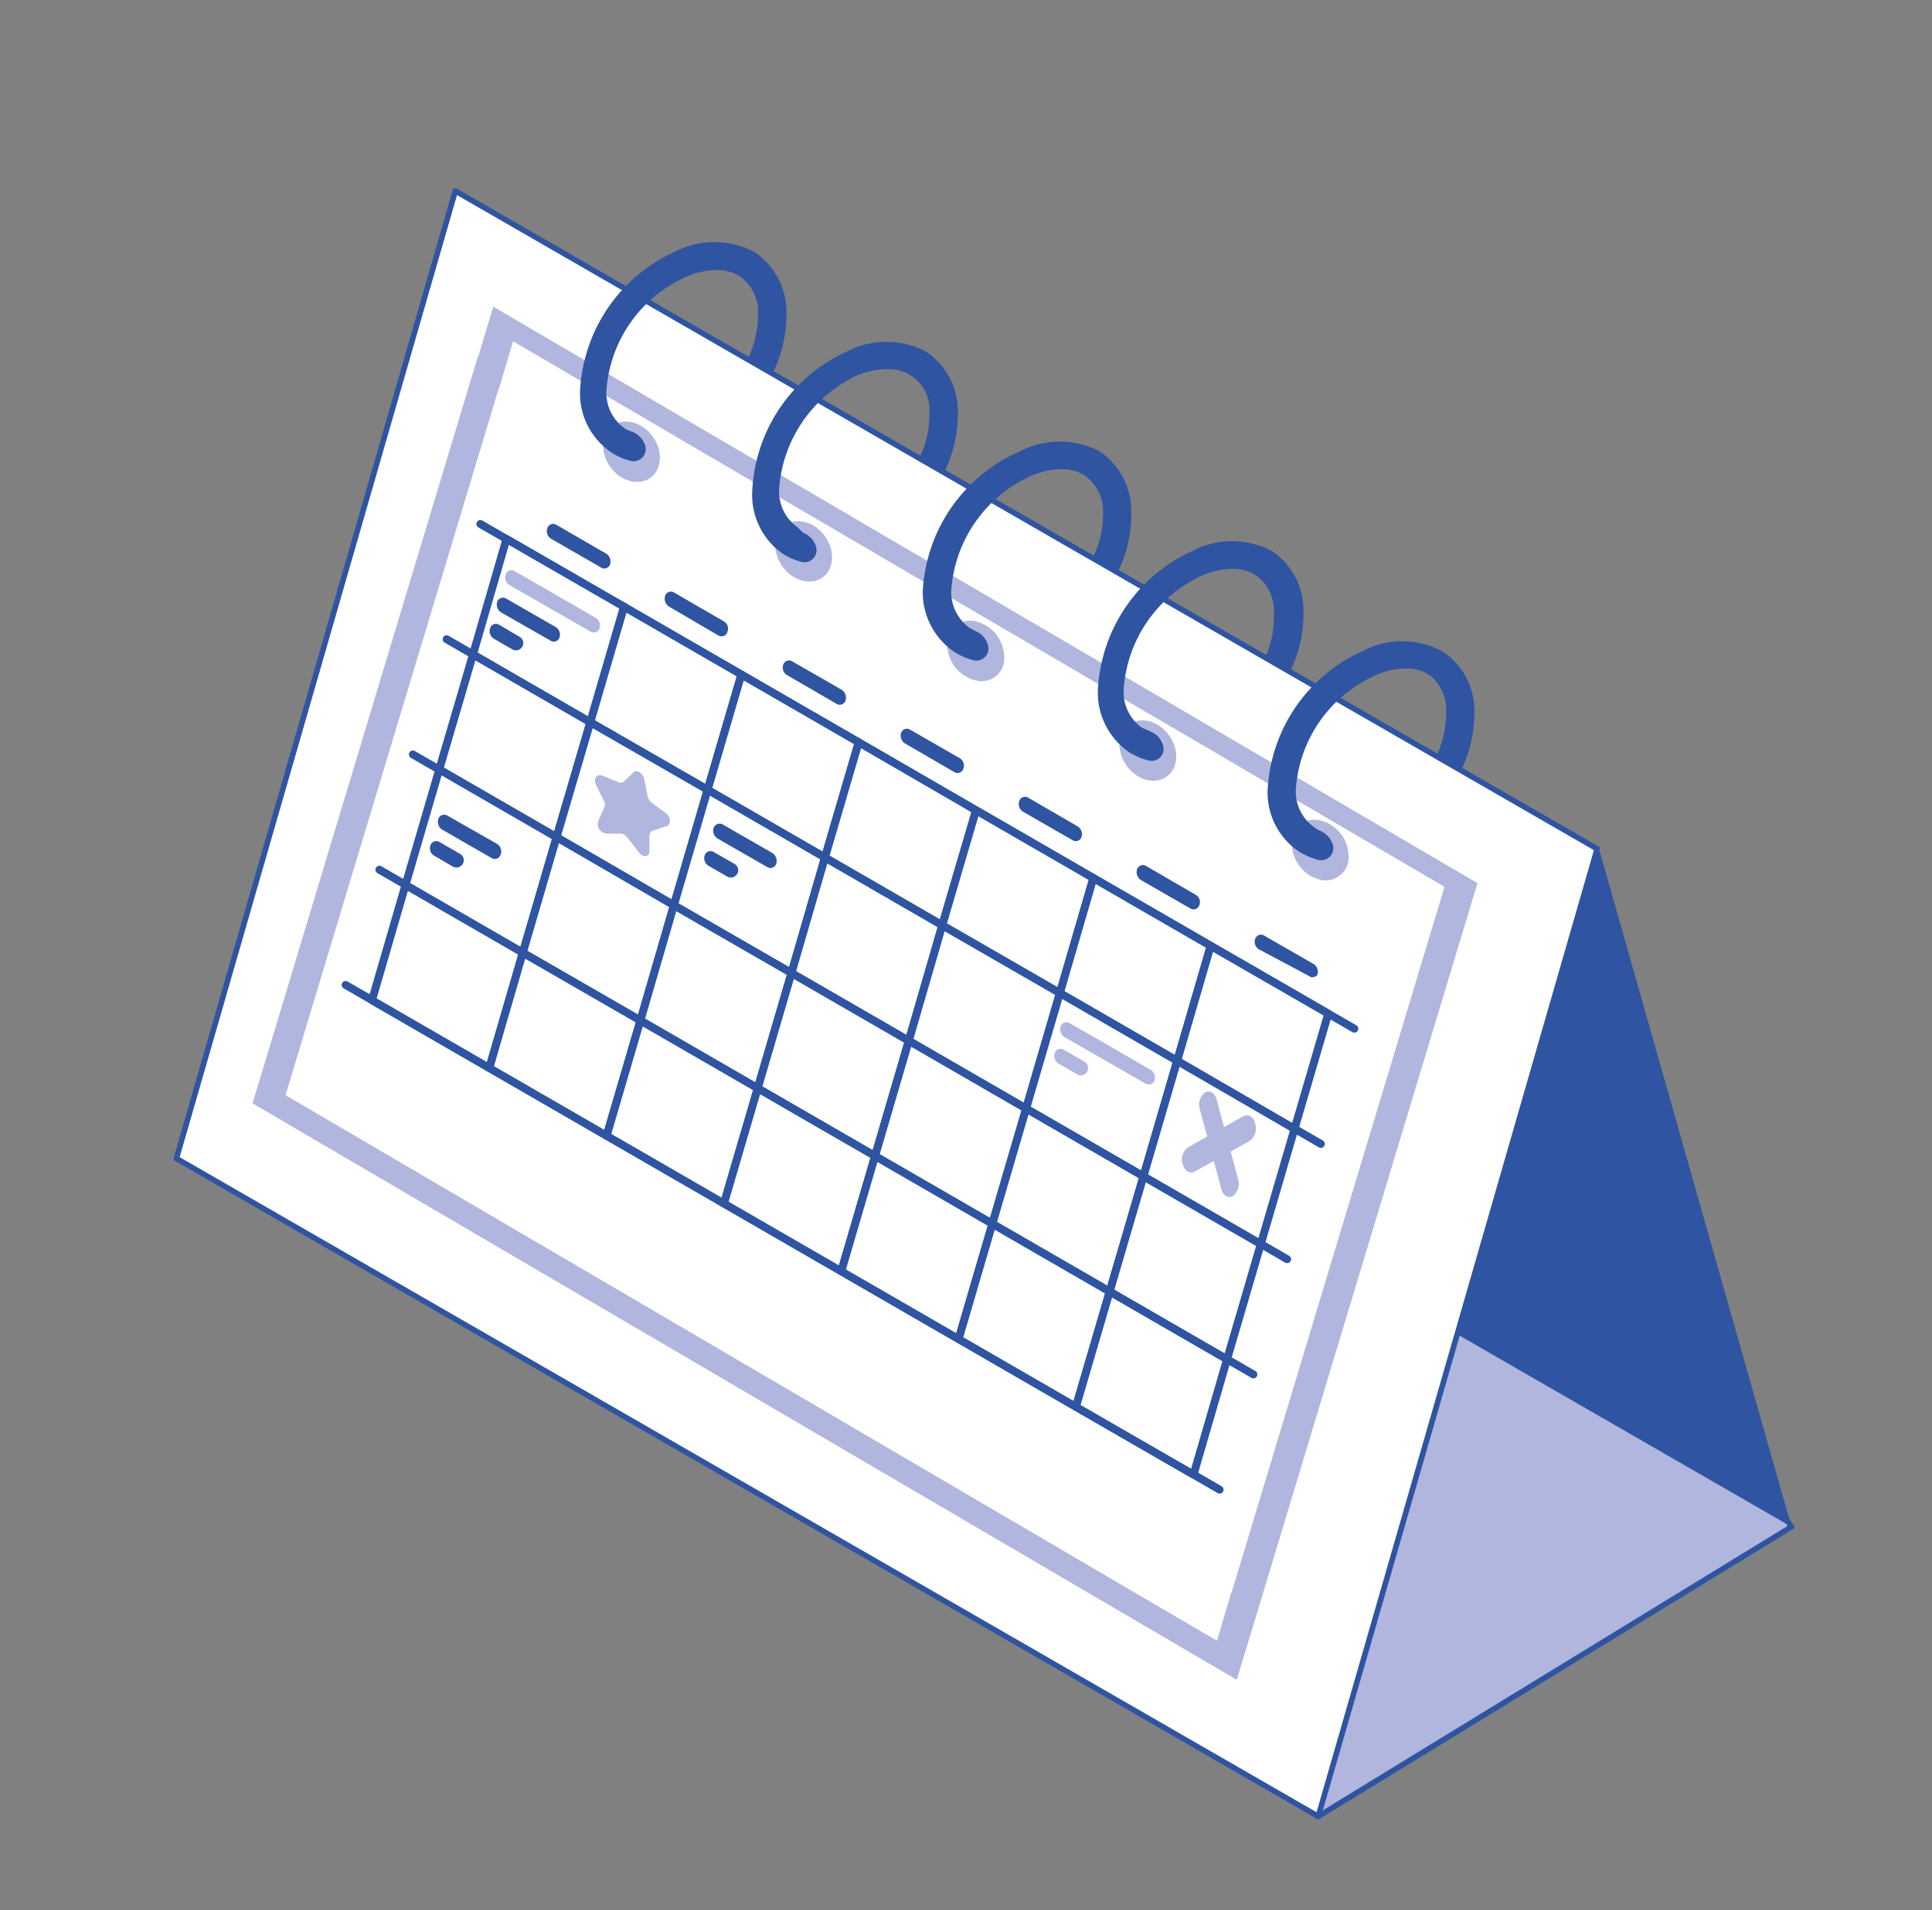
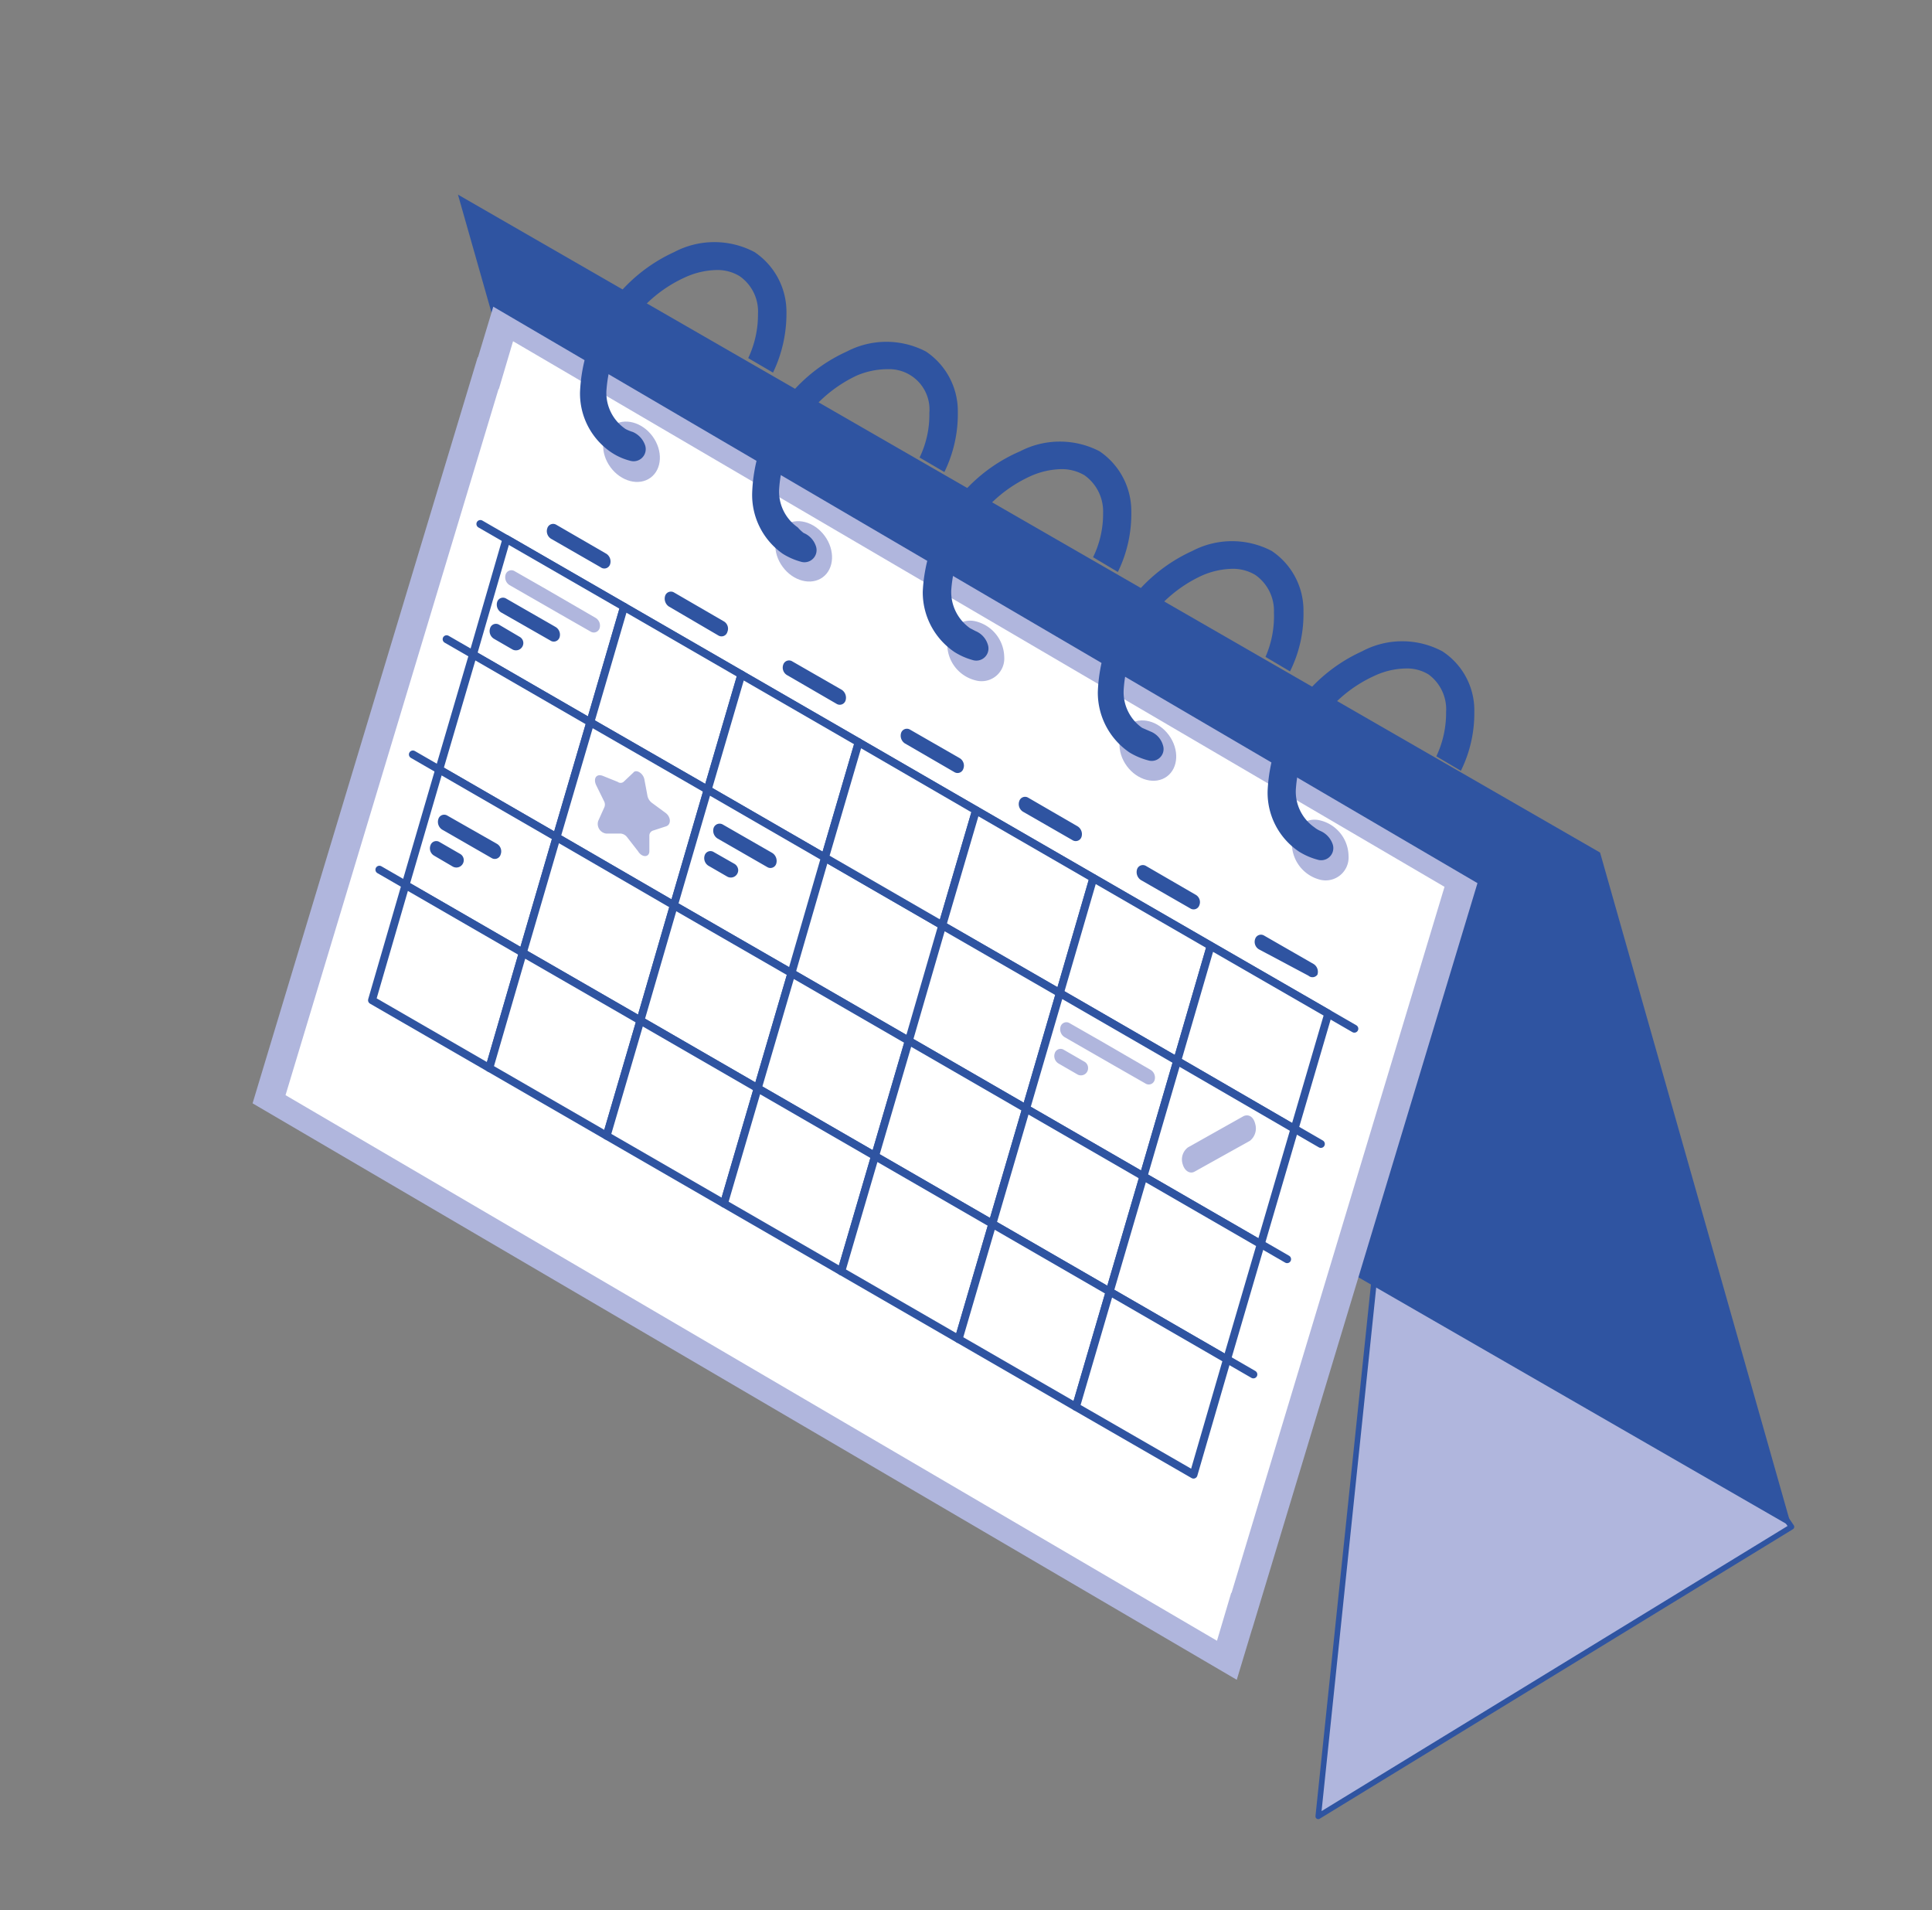
<svg xmlns="http://www.w3.org/2000/svg" id="Слой_2" data-name="Слой 2" viewBox="0 0 73.28 72.43">
  <rect x="0" y="0" width="73.28" height="72.43" fill="#808080" stroke="none" />
  <defs>
    <style>.cls-1,.cls-4{fill:#b0b6dd;}.cls-1,.cls-3,.cls-6{stroke:#2f54a1;stroke-linecap:round;stroke-linejoin:round;}.cls-1,.cls-3{stroke-width:0.21px;}.cls-2{fill:#2f54a1;}.cls-3,.cls-5,.cls-6{fill:#fff;}.cls-6{stroke-width:0.3px;}</style>
  </defs>
  <polygon class="cls-1" points="50 68.88 67.95 57.9 53.38 36.5 50 68.88" />
  <polygon class="cls-2" points="67.95 57.9 24.64 32.95 17.37 7.38 60.69 32.33 67.95 57.9" />
-   <polygon class="cls-3" points="50 68.88 6.69 43.93 17.27 7.24 60.58 32.19 50 68.88" />
  <polygon class="cls-4" points="56.04 33.49 18.71 11.63 18.13 13.55 18.12 13.54 9.58 41.84 46.91 63.7 47.49 61.78 47.49 61.79 56.04 33.49" />
  <polygon class="cls-5" points="54.79 33.63 19.46 12.94 18.92 14.76 18.91 14.75 10.83 41.53 46.16 62.22 46.7 60.4 46.71 60.41 54.79 33.63" />
  <ellipse class="cls-4" cx="23.95" cy="17.13" rx="0.99" ry="1.22" transform="translate(-5.49 17.52) rotate(-36.33)" />
  <path class="cls-2" d="M23.73,16.27A1.65,1.65,0,0,1,23,14.84,5.1,5.1,0,0,1,26,10.51a3,3,0,0,1,1.17-.27,1.61,1.61,0,0,1,.88.23,1.63,1.63,0,0,1,.7,1.43h0a3.85,3.85,0,0,1-.37,1.68l.94.55a5.17,5.17,0,0,0,.51-2.27h0a2.73,2.73,0,0,0-1.21-2.3,3.26,3.26,0,0,0-3.05,0A6.12,6.12,0,0,0,22,14.87a2.69,2.69,0,0,0,1.21,2.3,2.31,2.31,0,0,0,.72.31.46.46,0,0,0,.54-.59h0a.85.85,0,0,0-.47-.51A1.51,1.51,0,0,1,23.73,16.27Z" />
  <ellipse class="cls-4" cx="30.48" cy="20.91" rx="0.99" ry="1.22" transform="translate(-6.46 22.12) rotate(-36.33)" />
  <path class="cls-2" d="M30.26,20a1.66,1.66,0,0,1-.71-1.43,5.15,5.15,0,0,1,2.95-4.33A3,3,0,0,1,33.67,14a1.53,1.53,0,0,1,1.58,1.66h0a3.72,3.72,0,0,1-.37,1.69l.94.55a5,5,0,0,0,.51-2.27h0a2.72,2.72,0,0,0-1.21-2.3,3.24,3.24,0,0,0-3,0,6.12,6.12,0,0,0-3.59,5.35A2.72,2.72,0,0,0,29.69,21a2.57,2.57,0,0,0,.72.31.46.46,0,0,0,.54-.59h0a.82.82,0,0,0-.47-.51A1.55,1.55,0,0,1,30.26,20Z" />
  <path class="cls-4" d="M38.09,24.91A.86.86,0,0,1,37,25.8a1.41,1.41,0,0,1-1.07-1.34.87.87,0,0,1,1.07-.9A1.42,1.42,0,0,1,38.09,24.91Z" />
  <path class="cls-2" d="M36.79,23.82a1.68,1.68,0,0,1-.71-1.43,5.15,5.15,0,0,1,3-4.33,3,3,0,0,1,1.17-.27,1.7,1.7,0,0,1,.88.23,1.68,1.68,0,0,1,.71,1.43h0a3.73,3.73,0,0,1-.38,1.68l.94.56a5,5,0,0,0,.51-2.28h0a2.74,2.74,0,0,0-1.21-2.3,3.27,3.27,0,0,0-3,0A6.12,6.12,0,0,0,35,22.43a2.73,2.73,0,0,0,1.21,2.3,2.57,2.57,0,0,0,.72.31.46.46,0,0,0,.54-.59h0a.81.81,0,0,0-.47-.52Z" />
  <ellipse class="cls-4" cx="43.54" cy="28.46" rx="0.99" ry="1.22" transform="translate(-8.4 31.33) rotate(-36.33)" />
  <path class="cls-2" d="M43.32,27.6a1.65,1.65,0,0,1-.7-1.43,5.12,5.12,0,0,1,2.94-4.33,3,3,0,0,1,1.17-.27,1.65,1.65,0,0,1,.88.23,1.66,1.66,0,0,1,.71,1.43h0A3.85,3.85,0,0,1,48,24.91l.93.55a4.88,4.88,0,0,0,.51-2.27h0a2.71,2.71,0,0,0-1.21-2.3,3.24,3.24,0,0,0-3,0,6.12,6.12,0,0,0-3.59,5.35,2.74,2.74,0,0,0,1.21,2.3,2.68,2.68,0,0,0,.72.3.45.45,0,0,0,.54-.58h0a.79.79,0,0,0-.47-.52Z" />
  <path class="cls-4" d="M51.15,32.46a.87.87,0,0,1-1.08.9A1.42,1.42,0,0,1,49,32a.86.86,0,0,1,1.07-.89A1.41,1.41,0,0,1,51.15,32.46Z" />
  <path class="cls-2" d="M49.85,31.37a1.65,1.65,0,0,1-.7-1.42,5.1,5.1,0,0,1,3-4.33,2.91,2.91,0,0,1,1.16-.27,1.56,1.56,0,0,1,.88.23A1.64,1.64,0,0,1,54.85,27h0a3.85,3.85,0,0,1-.37,1.68l.93.55A4.91,4.91,0,0,0,55.92,27h0a2.67,2.67,0,0,0-1.21-2.3,3.23,3.23,0,0,0-3.05,0A6.11,6.11,0,0,0,48.08,30a2.69,2.69,0,0,0,1.2,2.3,2.63,2.63,0,0,0,.73.31.46.46,0,0,0,.54-.59h0a.85.85,0,0,0-.47-.51A1,1,0,0,1,49.85,31.37Z" />
  <line class="cls-6" x1="18.22" y1="19.87" x2="51.37" y2="39.01" />
  <line class="cls-6" x1="16.94" y1="24.24" x2="50.1" y2="43.38" />
  <line class="cls-6" x1="15.66" y1="28.61" x2="48.82" y2="47.75" />
  <line class="cls-6" x1="14.39" y1="32.98" x2="47.54" y2="52.12" />
-   <line class="cls-6" x1="13.11" y1="37.35" x2="46.26" y2="56.49" />
  <polygon class="cls-6" points="22.39 27.39 17.94 24.82 19.21 20.44 23.67 23.01 22.39 27.39" />
  <polygon class="cls-6" points="26.84 29.95 22.39 27.39 23.67 23.01 28.12 25.58 26.84 29.95" />
  <polygon class="cls-6" points="31.29 32.52 26.84 29.95 28.12 25.58 32.57 28.15 31.29 32.52" />
  <polygon class="cls-6" points="35.74 35.09 31.29 32.52 32.57 28.15 37.02 30.73 35.74 35.09" />
  <polygon class="cls-6" points="40.2 37.66 35.74 35.09 37.02 30.73 41.47 33.3 40.2 37.66" />
  <polygon class="cls-6" points="44.65 40.23 40.2 37.66 41.47 33.3 45.92 35.87 44.65 40.23" />
  <polygon class="cls-6" points="49.1 42.81 44.65 40.23 45.92 35.87 50.38 38.44 49.1 42.81" />
  <polygon class="cls-6" points="21.11 31.75 16.66 29.18 17.94 24.82 22.39 27.39 21.11 31.75" />
  <polygon class="cls-6" points="25.56 34.33 21.11 31.75 22.39 27.39 26.84 29.95 25.56 34.33" />
  <polygon class="cls-6" points="30.02 36.9 25.56 34.33 26.84 29.95 31.29 32.52 30.02 36.9" />
-   <polygon class="cls-6" points="34.47 39.47 30.02 36.9 31.29 32.52 35.74 35.09 34.47 39.47" />
  <polygon class="cls-6" points="38.92 42.04 34.47 39.47 35.74 35.09 40.2 37.66 38.92 42.04" />
  <polygon class="cls-6" points="43.37 44.61 38.92 42.04 40.2 37.66 44.65 40.23 43.37 44.61" />
  <polygon class="cls-6" points="47.82 47.18 43.37 44.61 44.65 40.23 49.1 42.81 47.82 47.18" />
  <polygon class="cls-6" points="19.83 36.13 15.38 33.56 16.66 29.18 21.11 31.75 19.83 36.13" />
  <polygon class="cls-6" points="24.29 38.7 19.83 36.13 21.11 31.75 25.56 34.33 24.29 38.7" />
  <polygon class="cls-6" points="28.74 41.27 24.29 38.7 25.56 34.33 30.02 36.9 28.74 41.27" />
  <polygon class="cls-6" points="33.19 43.84 28.74 41.27 30.02 36.9 34.47 39.47 33.19 43.84" />
  <polygon class="cls-6" points="37.64 46.41 33.19 43.84 34.47 39.47 38.92 42.04 37.64 46.41" />
  <polygon class="cls-6" points="42.09 48.98 37.64 46.41 38.92 42.04 43.37 44.61 42.09 48.98" />
  <polygon class="cls-6" points="46.54 51.55 42.09 48.98 43.37 44.61 47.82 47.18 46.54 51.55" />
  <polygon class="cls-6" points="18.56 40.5 14.11 37.93 15.38 33.56 19.83 36.13 18.56 40.5" />
  <polygon class="cls-6" points="23.01 43.07 18.56 40.5 19.83 36.13 24.29 38.7 23.01 43.07" />
  <polygon class="cls-6" points="27.46 45.64 23.01 43.07 24.29 38.7 28.74 41.27 27.46 45.64" />
  <polygon class="cls-6" points="31.91 48.21 27.46 45.64 28.74 41.27 33.19 43.84 31.91 48.21" />
  <polygon class="cls-6" points="36.36 50.78 31.91 48.21 33.19 43.84 37.64 46.41 36.36 50.78" />
  <polygon class="cls-6" points="40.81 53.35 36.36 50.78 37.64 46.41 42.09 48.98 40.81 53.35" />
  <polygon class="cls-6" points="45.27 55.92 40.81 53.35 42.09 48.98 46.54 51.55 45.27 55.92" />
  <path class="cls-2" d="M22.78,21.51,20.9,20.43a.34.34,0,0,1-.14-.4h0a.23.23,0,0,1,.34-.13L23,21a.35.35,0,0,1,.14.4h0A.23.23,0,0,1,22.78,21.51Z" />
  <path class="cls-2" d="M20.91,24.31,19,23.22a.35.35,0,0,1-.14-.4h0a.23.23,0,0,1,.34-.12l1.88,1.08a.34.34,0,0,1,.14.4h0A.23.23,0,0,1,20.91,24.31Z" />
  <path class="cls-4" d="M22.59,23.43l-1.88-1.09h0l-1.19-.68a.23.23,0,0,0-.34.12.35.35,0,0,0,.15.41l1.88,1.08h0l1.19.68a.23.23,0,0,0,.34-.12A.34.34,0,0,0,22.59,23.43Z" />
  <path class="cls-4" d="M43.64,40.57l-1.88-1.09h0l-1.19-.68a.23.23,0,0,0-.34.12.35.35,0,0,0,.15.41l1.88,1.08h0l1.19.68a.23.23,0,0,0,.34-.12A.34.34,0,0,0,43.64,40.57Z" />
  <path class="cls-2" d="M27.25,24.1,25.37,23a.36.36,0,0,1-.14-.41h0a.23.23,0,0,1,.34-.12l1.88,1.09a.32.32,0,0,1,.14.4h0A.23.23,0,0,1,27.25,24.1Z" />
  <path class="cls-2" d="M31.73,26.69,29.85,25.6a.33.33,0,0,1-.14-.4h0a.23.23,0,0,1,.34-.12l1.88,1.08a.36.36,0,0,1,.14.41h0A.23.23,0,0,1,31.73,26.69Z" />
  <path class="cls-2" d="M36.2,29.28l-1.88-1.09a.35.35,0,0,1-.14-.4h0a.23.23,0,0,1,.34-.12l1.88,1.08a.33.33,0,0,1,.14.4h0A.23.23,0,0,1,36.2,29.28Z" />
  <path class="cls-2" d="M40.68,31.86,38.8,30.78a.34.34,0,0,1-.14-.4h0a.23.23,0,0,1,.34-.13l1.88,1.09a.35.35,0,0,1,.14.4h0A.23.23,0,0,1,40.68,31.86Z" />
  <path class="cls-2" d="M45.15,34.45l-1.88-1.08a.36.36,0,0,1-.14-.41h0a.23.23,0,0,1,.34-.12l1.88,1.09a.32.32,0,0,1,.14.4h0A.23.23,0,0,1,45.15,34.45Z" />
  <path class="cls-2" d="M49.63,37,47.75,36a.33.33,0,0,1-.14-.4h0a.23.23,0,0,1,.34-.12l1.88,1.08a.35.35,0,0,1,.14.4h0A.23.23,0,0,1,49.63,37Z" />
  <path class="cls-4" d="M24.44,29.55l.12.64a.45.45,0,0,0,.16.25l.53.39c.2.15.22.45,0,.51l-.49.16a.2.2,0,0,0-.13.18l0,.6c0,.23-.27.26-.43,0l-.42-.54a.34.34,0,0,0-.24-.13l-.55,0a.37.37,0,0,1-.3-.48l.22-.49a.27.27,0,0,0,0-.26l-.3-.61c-.11-.24,0-.44.25-.35l.57.23a.18.18,0,0,0,.22,0l.37-.35C24.12,29.16,24.39,29.31,24.44,29.55Z" />
  <path class="cls-4" d="M44.86,44.15h0a.57.57,0,0,1,.2-.64l2.1-1.18c.18-.09.38,0,.45.29h0a.6.6,0,0,1-.2.64l-2.1,1.17C45.13,44.53,44.93,44.4,44.86,44.15Z" />
-   <path class="cls-4" d="M46.77,45.35h0c-.18.1-.38,0-.45-.28l-.81-3a.59.59,0,0,1,.19-.64h0c.18-.1.38,0,.45.28l.81,3A.59.59,0,0,1,46.77,45.35Z" />
  <path class="cls-2" d="M19.85,24.39a.27.27,0,0,0-.14-.24l-.78-.46a.23.23,0,0,0-.34.13.34.34,0,0,0,.14.4l.71.41a.28.28,0,0,0,.41-.24Z" />
  <path class="cls-2" d="M18.65,32.54l-1.88-1.08a.35.35,0,0,1-.14-.41h0a.23.23,0,0,1,.34-.12L18.85,32a.33.33,0,0,1,.14.4h0A.23.23,0,0,1,18.65,32.54Z" />
  <path class="cls-2" d="M17.59,32.62a.27.27,0,0,0-.14-.24l-.78-.45a.23.23,0,0,0-.34.12.32.32,0,0,0,.14.4l.7.41a.28.28,0,0,0,.42-.24Z" />
  <path class="cls-2" d="M29.1,32.88,27.22,31.8a.35.35,0,0,1-.15-.41h0a.24.24,0,0,1,.35-.12l1.88,1.08a.36.36,0,0,1,.14.41h0A.23.23,0,0,1,29.1,32.88Z" />
  <path class="cls-2" d="M28,33a.29.29,0,0,0-.14-.24l-.79-.45a.23.23,0,0,0-.34.12.34.34,0,0,0,.14.4l.71.41A.28.28,0,0,0,28,33Z" />
  <path class="cls-4" d="M41.27,40.5a.27.27,0,0,0-.14-.24l-.78-.45a.23.23,0,0,0-.34.12.33.33,0,0,0,.14.4l.71.41a.27.27,0,0,0,.41-.24Z" />
</svg>